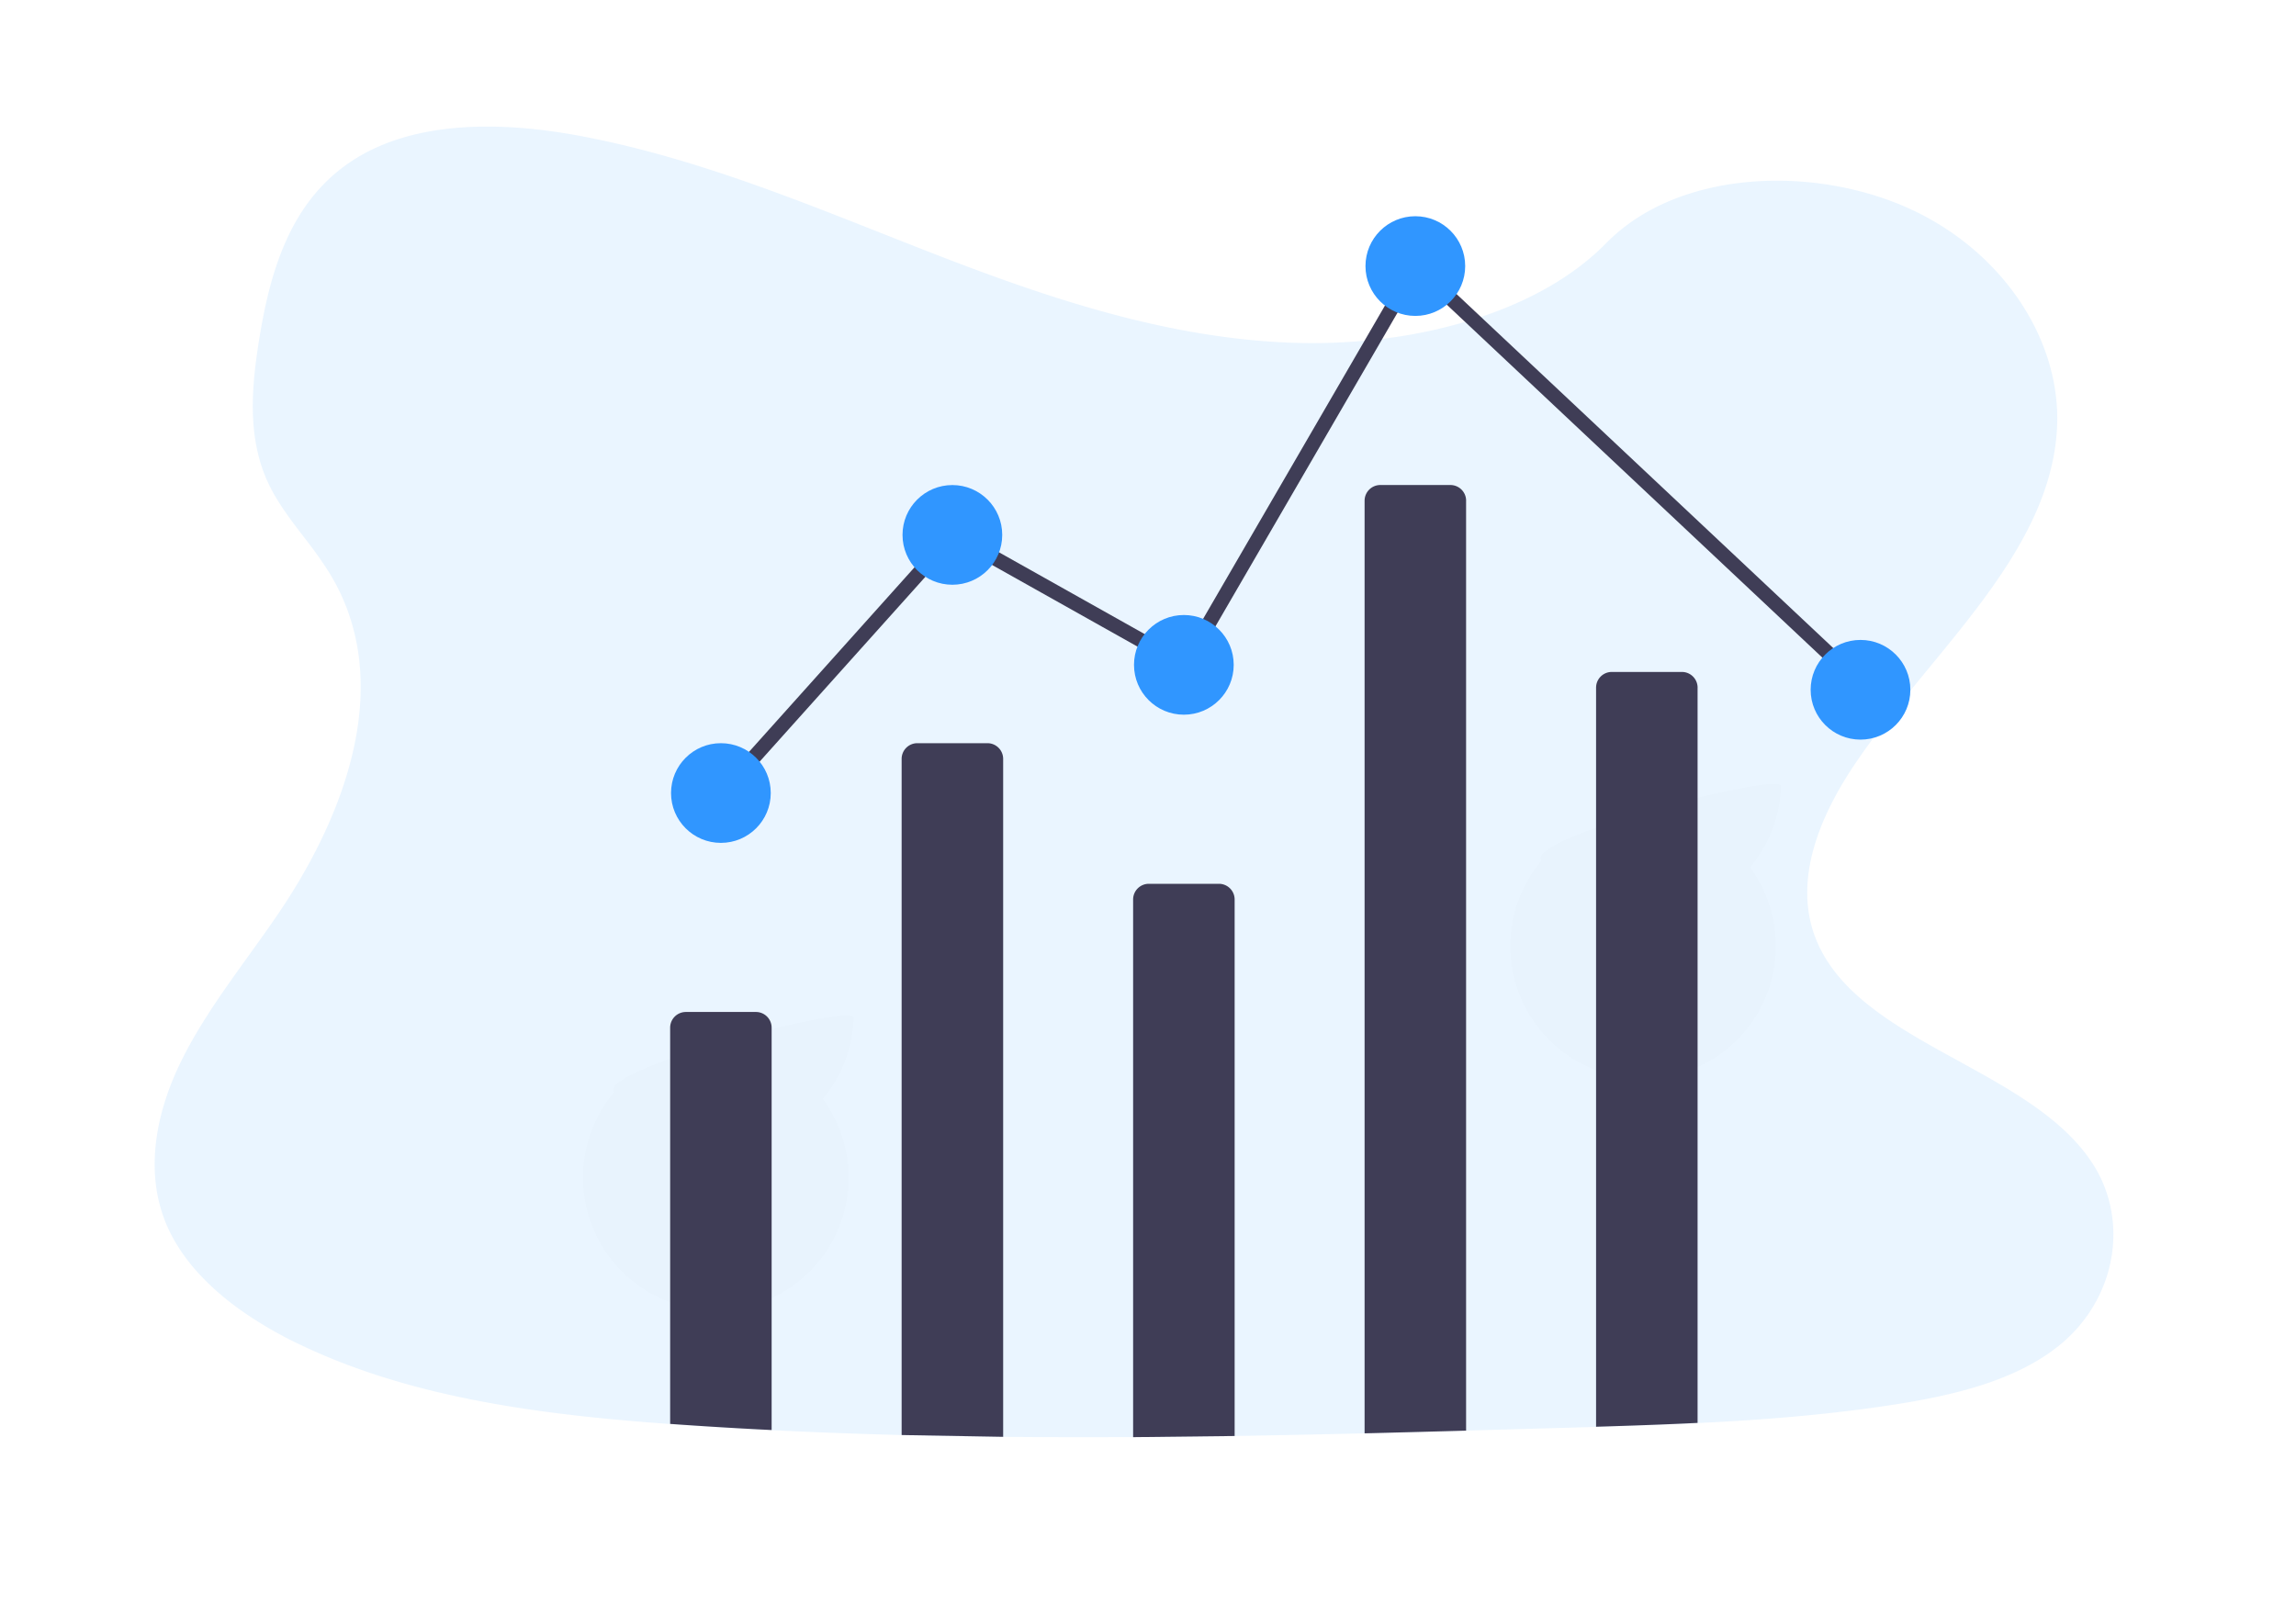
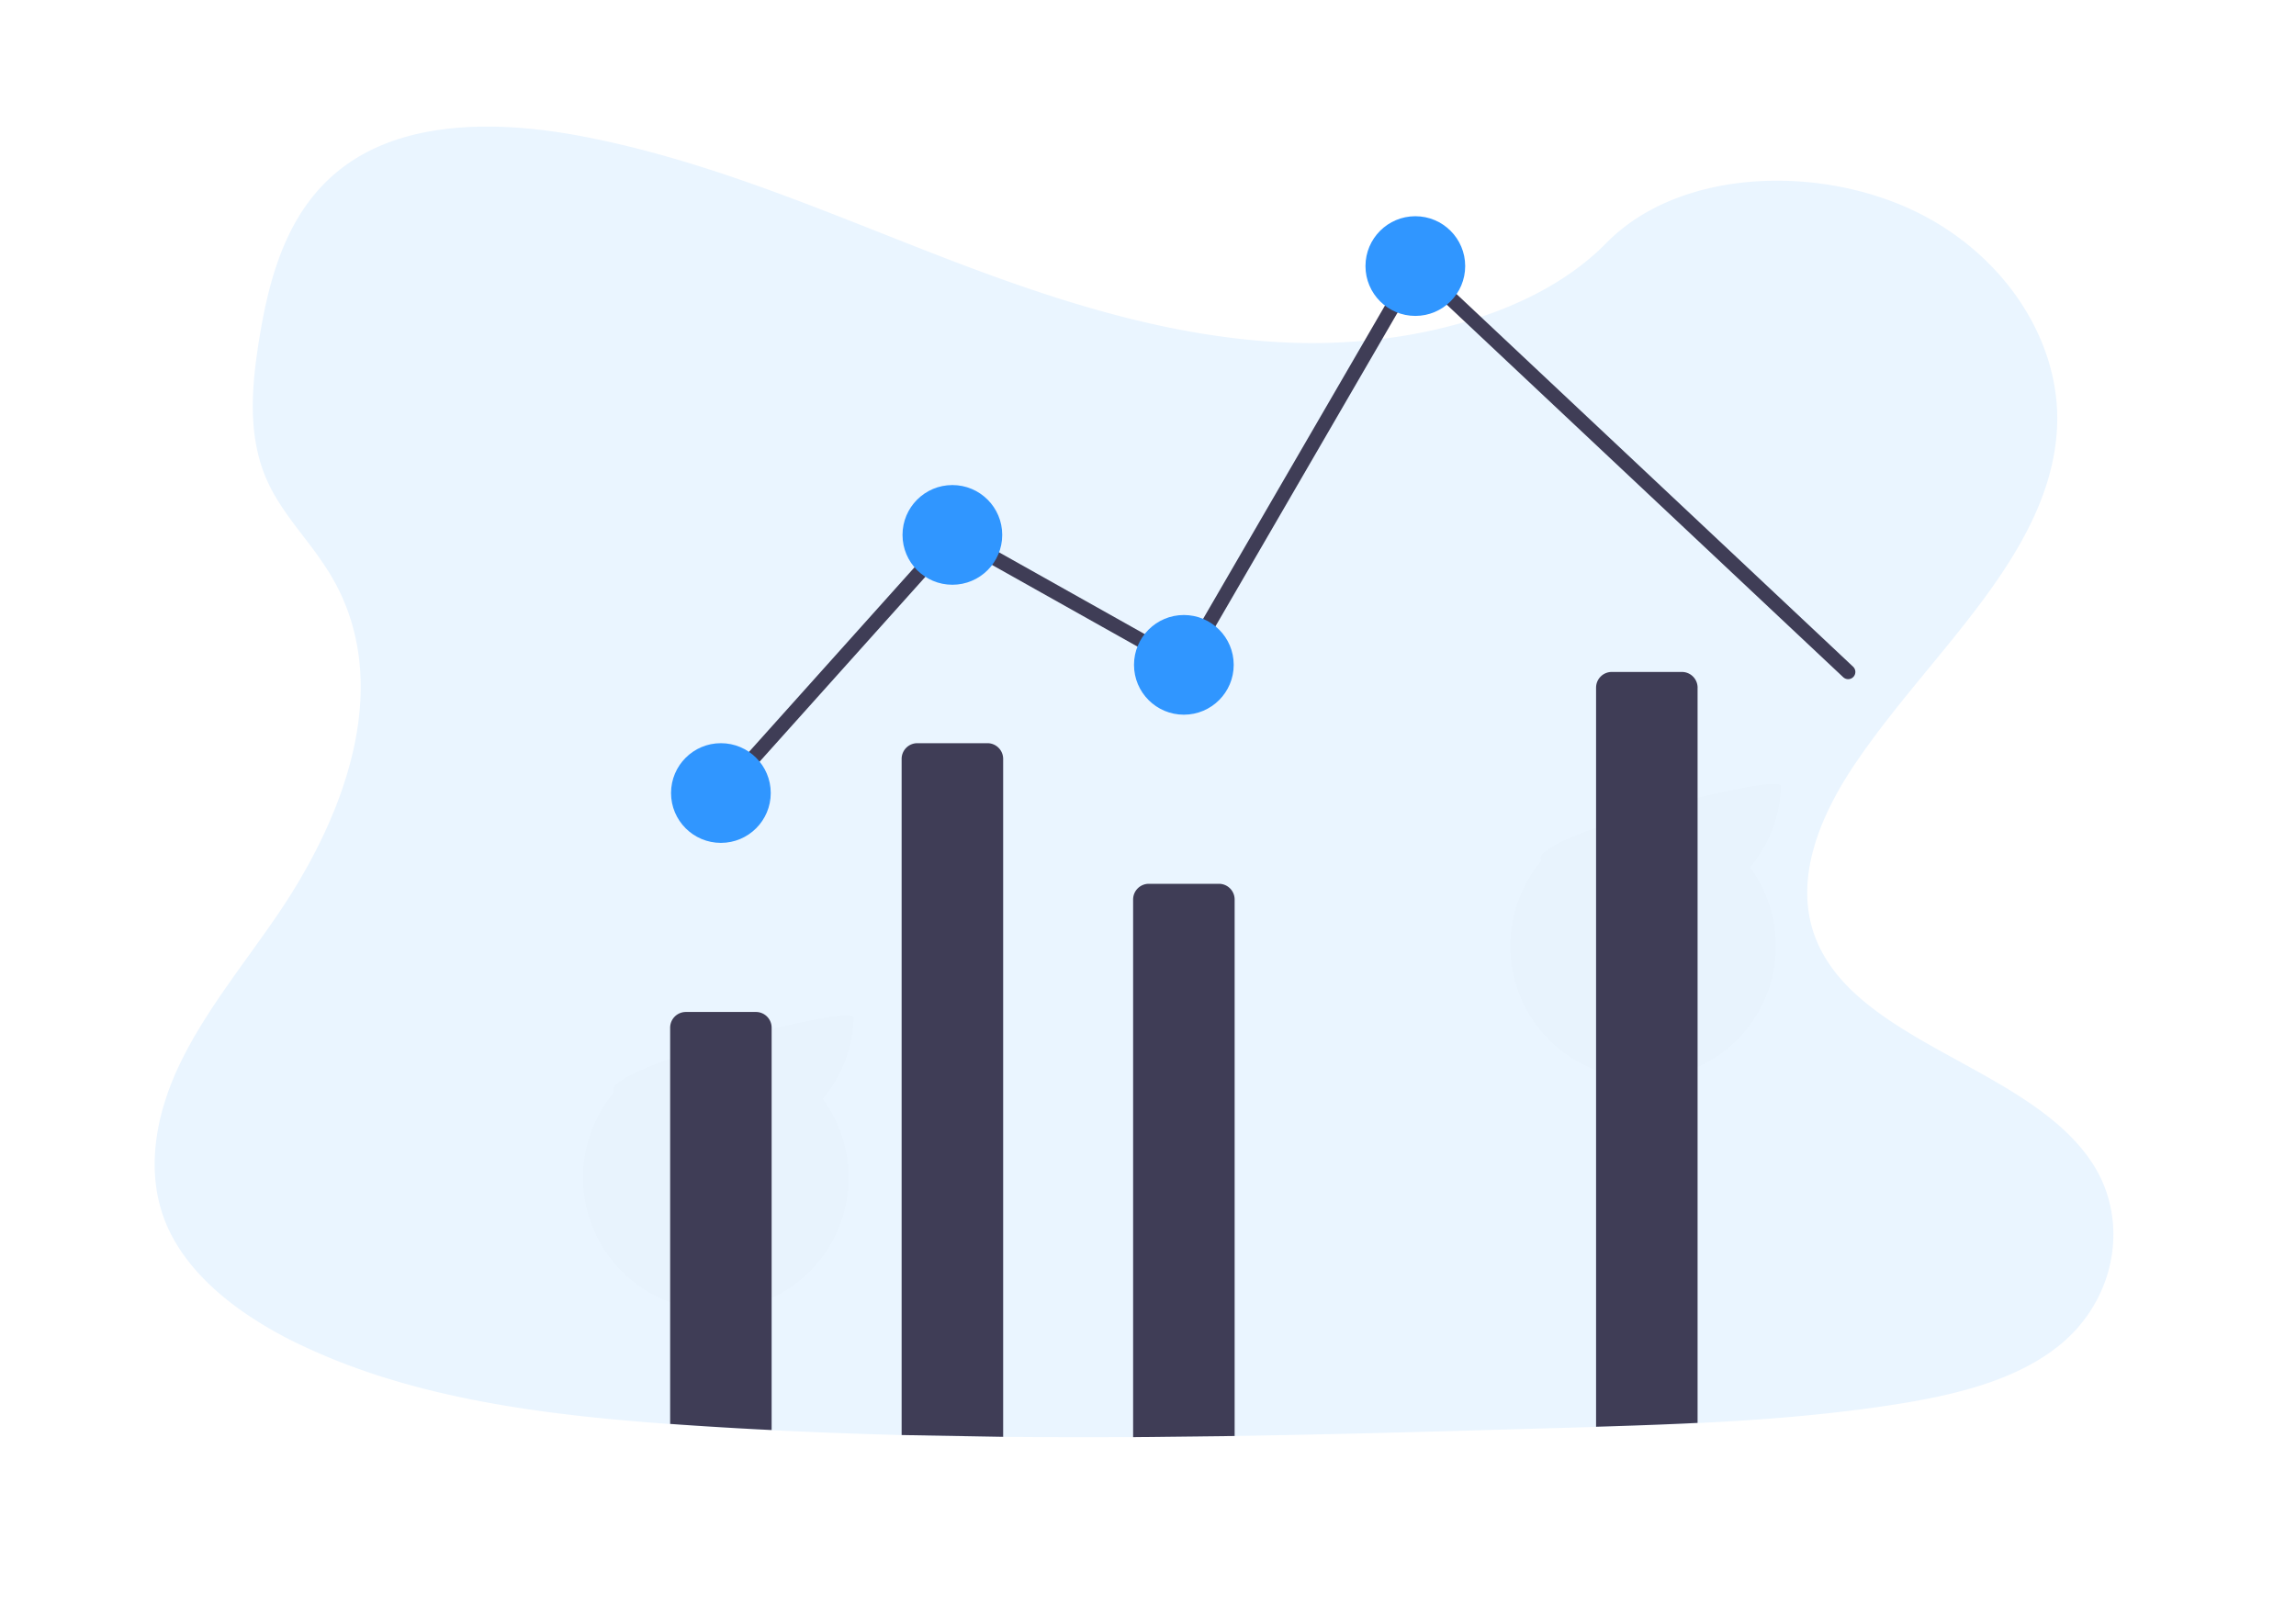
<svg xmlns="http://www.w3.org/2000/svg" id="b43bf247-fd00-4c66-86de-2f4e4870ba29" viewBox="0 0 1113.58 784.41">
  <defs>
    <style>.cls-1,.cls-6{fill:#3096ff;}.cls-1,.cls-2,.cls-4{opacity:0.1;}.cls-1,.cls-4{isolation:isolate;}.cls-3{fill:#3f3d56;}.cls-5{fill:none;stroke:#3f3d56;stroke-linecap:round;stroke-miterlimit:10;stroke-width:7px;}</style>
  </defs>
  <title>undraw_visual_data_b1wx</title>
  <path class="cls-1" d="M999.56,652c-21,17.44-51,24.66-79.9,29.22l-4.87.74c-30.22,4.51-60.79,6.91-91.45,8.37-16.41.8-32.82,1.36-49.23,1.86l-12.86.38L711.07,694q-24.62.69-49.23,1.31-31.53.76-63,1.28-24.62.39-49.23.53-31.53.2-63.05-.12-24.63-.24-49.22-.86-31.55-.81-63.05-2.37-21.37-1-42.74-2.52L325,690.8c-61.12-4.4-123.33-12.3-176.82-37.28l-1.44-.68c-.72-.34-1.43-.67-2.15-1a193.49,193.49,0,0,1-28.12-16.48C100.69,624.05,87.63,610.28,80.73,594c-10.81-25.62-5.1-54.41,7.25-79.45s30.9-47.66,46.93-71.24c4.7-6.91,9.16-14.08,13.3-21.43C174.12,375.74,187,322.4,159.81,278a195.74,195.74,0,0,0-11.6-16.41c-6.62-8.64-13.36-17.27-17.91-26.83-10.61-22.25-8.33-47.27-4.46-71,5.18-31.6,14.68-65.63,44.37-85.37C201,57.83,244.74,58.87,283,66.25,342.41,77.64,397.28,101.48,452.66,123s113.4,41.16,174.3,43.28a277.3,277.3,0,0,0,39.19-1.43h0a248.15,248.15,0,0,0,51.06-10.75c24-7.89,45.77-19.77,61.93-36.27C813.82,82.54,879,79.87,926,101.18c44.83,20.33,73.82,63.35,71.68,106.33-2.44,47.83-38.26,87.16-71.09,127.5-4,4.89-7.91,9.8-11.73,14.74q-3.21,4.13-6.29,8.29h0c-3.6,4.88-7.08,9.8-10.36,14.77-16.77,25.5-28.63,56.14-17.08,83.67,6.47,15.41,18.83,27.18,33.73,37.45,33.38,23,79.45,38.47,100.18,70.67C1032.86,592.34,1026.24,629.8,999.56,652Z" />
  <g class="cls-2">
    <path class="cls-3" d="M554.75,526.29c0,.81.1,1.6.18,2.38q10.08-4,19.79-8.64a16.06,16.06,0,0,0,9.14-4.47c1.89-.95,3.78-1.94,5.64-2.94a23.31,23.31,0,0,0-1.43-2.59c-3.64-5.74-9.16-9.33-15.25-9.13S561.46,505,558.21,511A29.72,29.72,0,0,0,554.75,526.29Z" />
    <path class="cls-3" d="M553.76,496.08a29.75,29.75,0,0,0,4.45,15c3.64,5.73,9.17,9.32,15.26,9.12.42,0,.86-.06,1.25-.09a16,16,0,0,0,9.14-4.48,21.74,21.74,0,0,0,4.21-5.51,30.93,30.93,0,0,0-1-30.22c-3.64-5.75-9.17-9.34-15.26-9.14s-11.34,4.15-14.6,10.1A29.7,29.7,0,0,0,553.76,496.08Z" />
    <ellipse class="cls-3" cx="571.66" cy="465.25" rx="18.89" ry="24.73" transform="translate(-14.96 19) rotate(-1.88)" />
  </g>
  <g class="cls-2">
-     <path class="cls-3" d="M356.71,685.37a14.7,14.7,0,0,1-.13,1.73q-7.17-2.85-14.09-6.11a11.37,11.37,0,0,1-6.51-3.17q-2-1-4-2.09a16.39,16.39,0,0,1,1-1.83c2.59-4.09,6.51-6.65,10.85-6.51s8.08,2.94,10.36,7.17A21.12,21.12,0,0,1,356.71,685.37Z" />
    <path class="cls-3" d="M357.38,663.88a21.35,21.35,0,0,1-3.14,10.65c-2.59,4.07-6.52,6.64-10.85,6.5l-.86-.07a11.39,11.39,0,0,1-6.52-3.17,15.44,15.44,0,0,1-3-3.92,22.06,22.06,0,0,1,.67-21.5c2.59-4.09,6.52-6.65,10.85-6.51s8.08,2.94,10.4,7.17A21.1,21.1,0,0,1,357.38,663.88Z" />
    <ellipse class="cls-3" cx="344.65" cy="642" rx="17.59" ry="13.44" transform="translate(-307.92 966.19) rotate(-88.19)" />
    <ellipse class="cls-3" cx="345.32" cy="620.5" rx="17.59" ry="13.44" transform="matrix(0.03, -1, 1, 0.03, -285.78, 946.05)" />
    <ellipse class="cls-3" cx="346" cy="599" rx="17.59" ry="13.44" transform="translate(-263.64 925.91) rotate(-88.19)" />
    <path class="cls-4" d="M414,493.72a64.08,64.08,0,0,1-15,39.35,64.37,64.37,0,1,1-101.15-3.19C289.54,518.65,414.23,486.49,414,493.72Z" />
  </g>
  <g class="cls-2">
    <path class="cls-3" d="M806.45,573.06a17,17,0,0,1-.12,1.73q-7.17-2.85-14.08-6.11a11.45,11.45,0,0,1-6.53-3.17c-1.33-.68-2.68-1.38-4-2.09a16.39,16.39,0,0,1,1-1.83c2.59-4.09,6.51-6.65,10.84-6.51s8.09,2.93,10.37,7.17A21.19,21.19,0,0,1,806.45,573.06Z" />
    <path class="cls-3" d="M807.18,551.56A21.24,21.24,0,0,1,804,562.21c-2.59,4.08-6.51,6.64-10.84,6.5l-.87-.06a11.55,11.55,0,0,1-6.52-3.17,16,16,0,0,1-3-3.92,22.06,22.06,0,0,1,.67-21.5c2.59-4.08,6.52-6.65,10.85-6.51s8.09,2.93,10.4,7.17A21.18,21.18,0,0,1,807.18,551.56Z" />
    <ellipse class="cls-3" cx="794.42" cy="529.68" rx="17.59" ry="13.44" transform="translate(239.92 1306.97) rotate(-88.19)" />
    <ellipse class="cls-3" cx="795.1" cy="508.18" rx="17.59" ry="13.44" transform="translate(262.06 1286.84) rotate(-88.19)" />
-     <ellipse class="cls-3" cx="795.78" cy="486.69" rx="17.59" ry="13.44" transform="translate(284.19 1266.7) rotate(-88.19)" />
    <path class="cls-4" d="M863.74,381.41a64,64,0,0,1-15,39.34,64.37,64.37,0,1,1-101.13-3.19C739.3,406.34,864,374.17,863.74,381.41Z" />
  </g>
  <path class="cls-3" d="M374.25,498.53V693.71q-21.37-1.05-42.74-2.52l-6.48-.45V498.53a7.62,7.62,0,0,1,7.62-7.62h34A7.62,7.62,0,0,1,374.25,498.53Z" />
  <path class="cls-3" d="M437.3,696.13v-328a7.62,7.62,0,0,1,7.62-7.61h34a7.62,7.62,0,0,1,7.62,7.61h0V697Z" />
  <path class="cls-3" d="M549.57,697.16V436.35a7.62,7.62,0,0,1,7.62-7.62h34a7.62,7.62,0,0,1,7.62,7.62h0V696.6Z" />
-   <path class="cls-3" d="M711.07,242.9V694q-24.62.69-49.23,1.31V242.9a7.62,7.62,0,0,1,7.62-7.62h34a7.62,7.62,0,0,1,7.62,7.62Z" />
  <path class="cls-3" d="M823.34,333.58V690.25c-16.41.8-32.82,1.36-49.23,1.86V333.58a7.62,7.62,0,0,1,7.62-7.62h34a7.62,7.62,0,0,1,7.62,7.62Z" />
  <polyline class="cls-5" points="350.07 384.7 462.34 259.48 574.61 322.52 686.88 129.07 896.37 325.96" />
  <circle class="cls-6" cx="349.64" cy="384.7" r="24.18" />
  <circle class="cls-6" cx="461.91" cy="259.48" r="24.18" />
  <circle class="cls-6" cx="574.18" cy="322.52" r="24.18" />
  <circle class="cls-6" cx="686.45" cy="129.07" r="24.18" />
-   <circle class="cls-6" cx="902.36" cy="334.61" r="24.18" />
</svg>